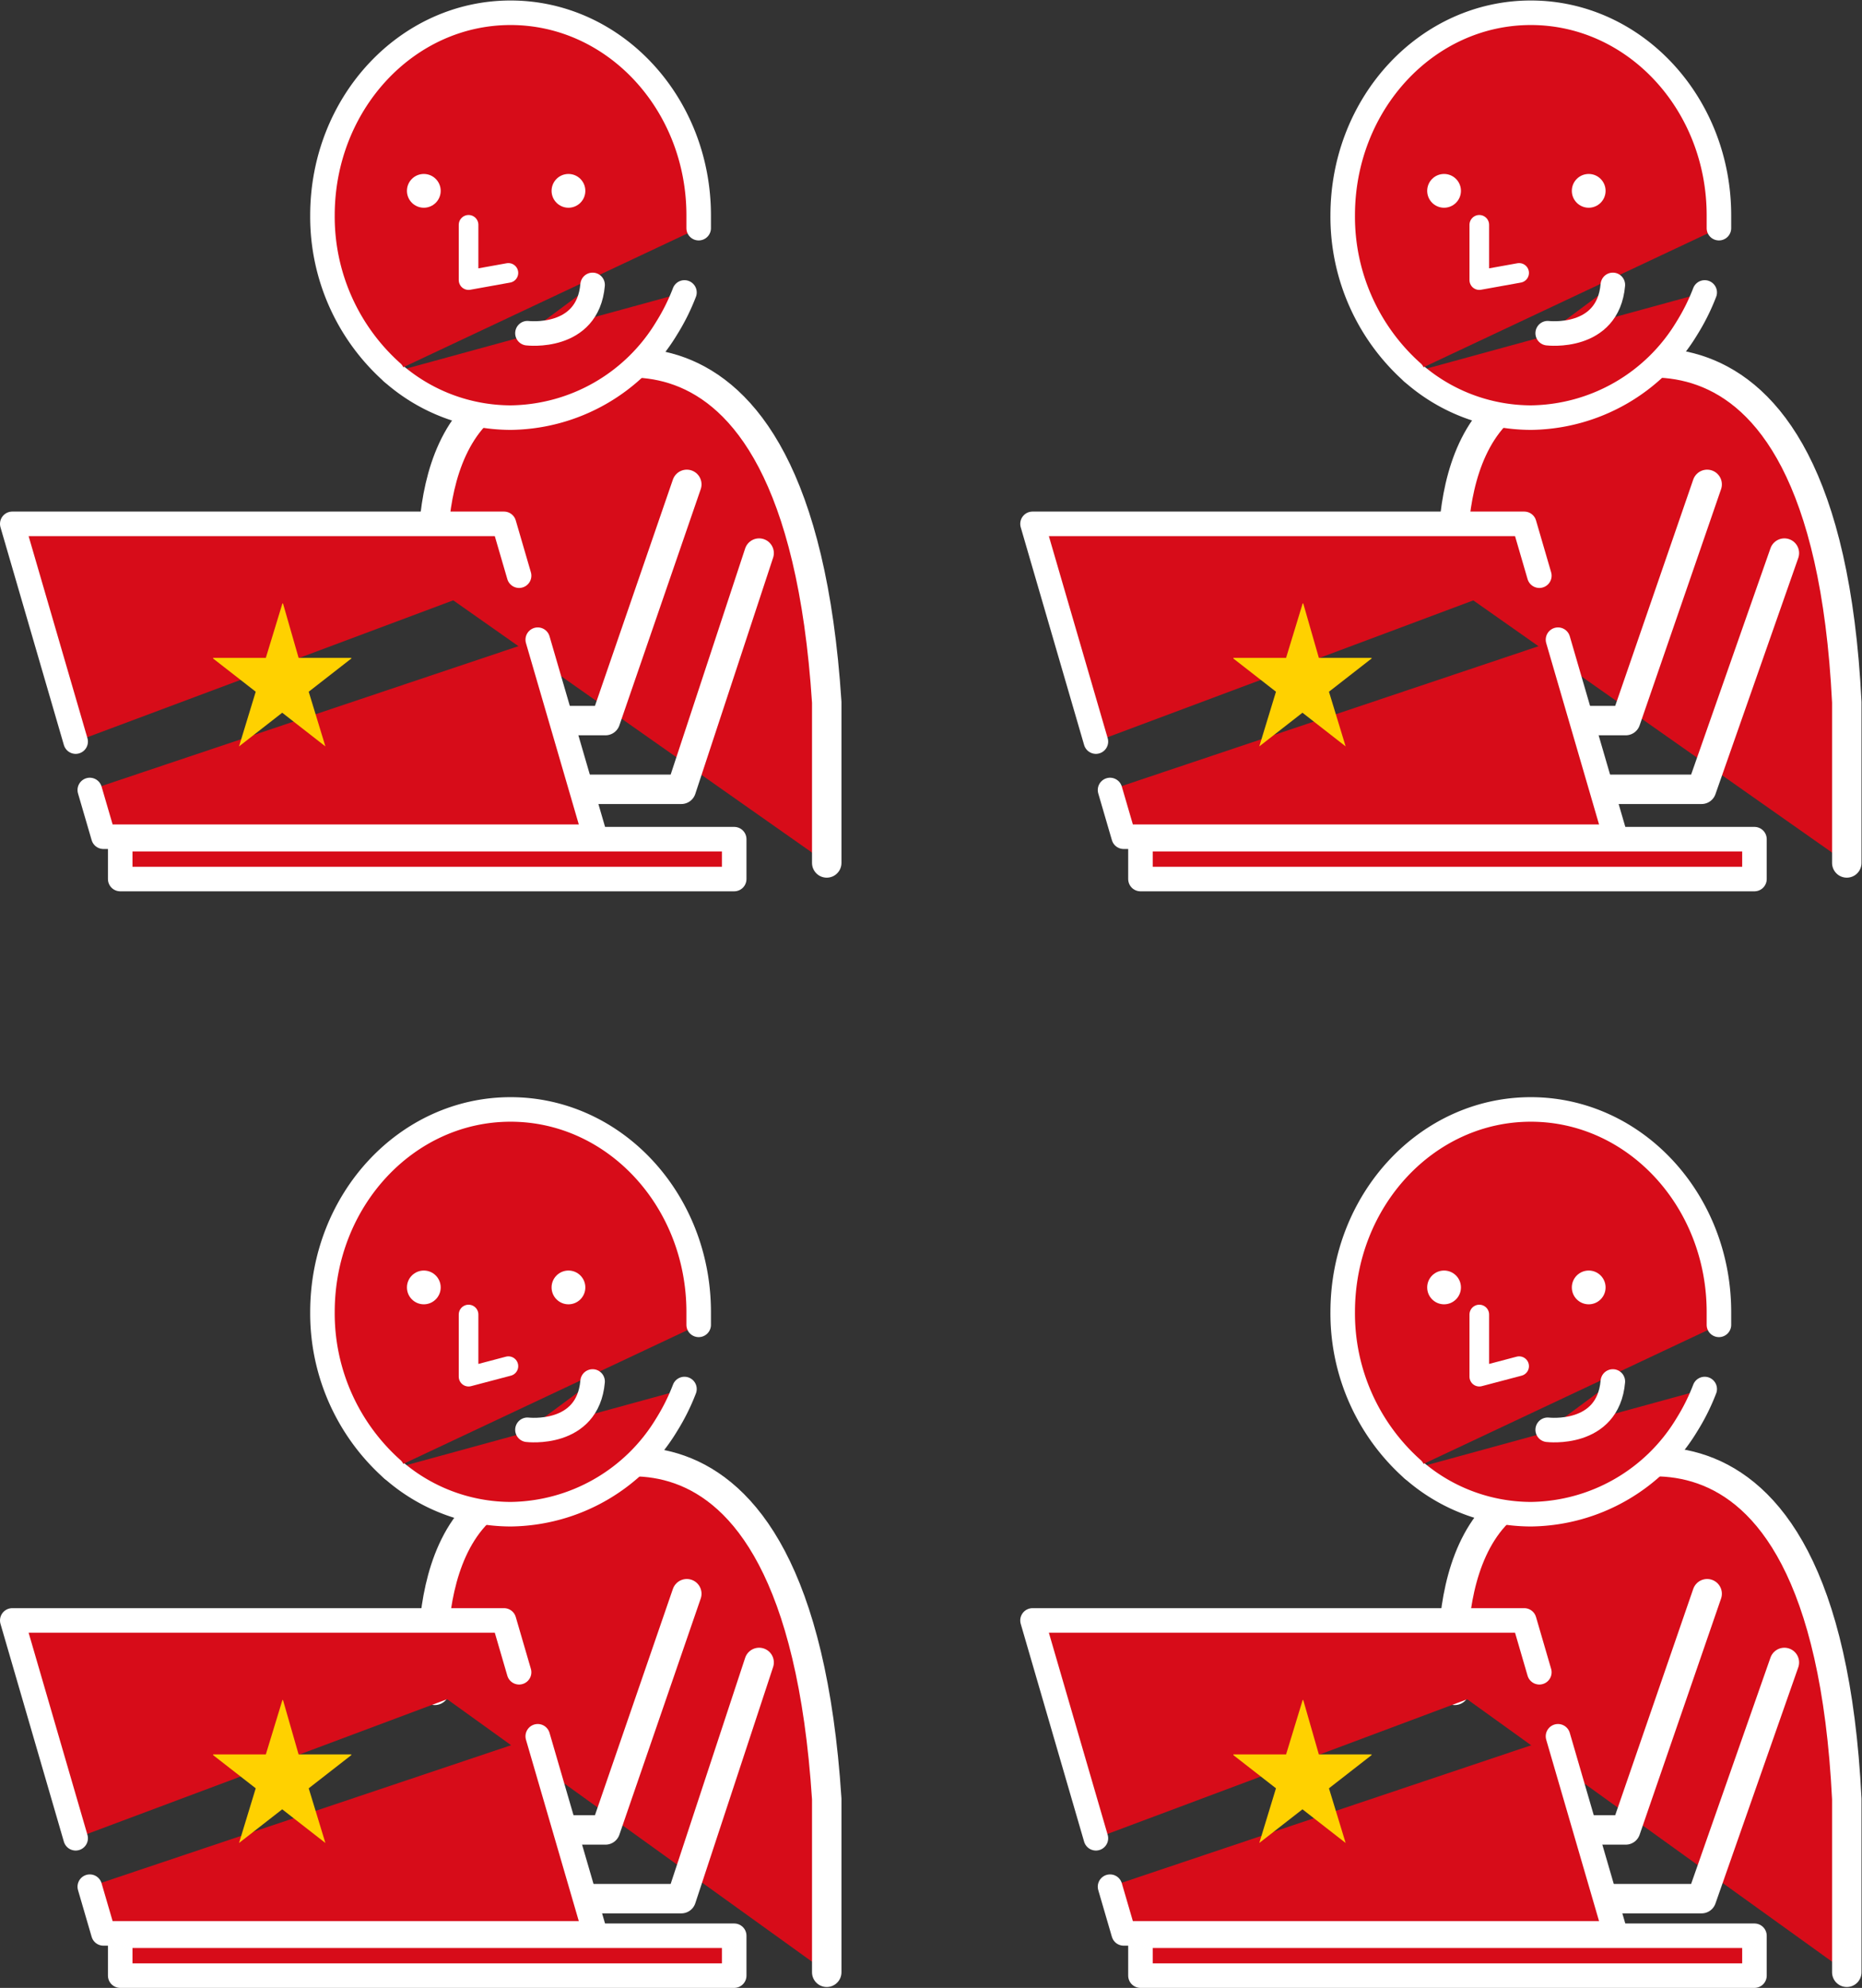
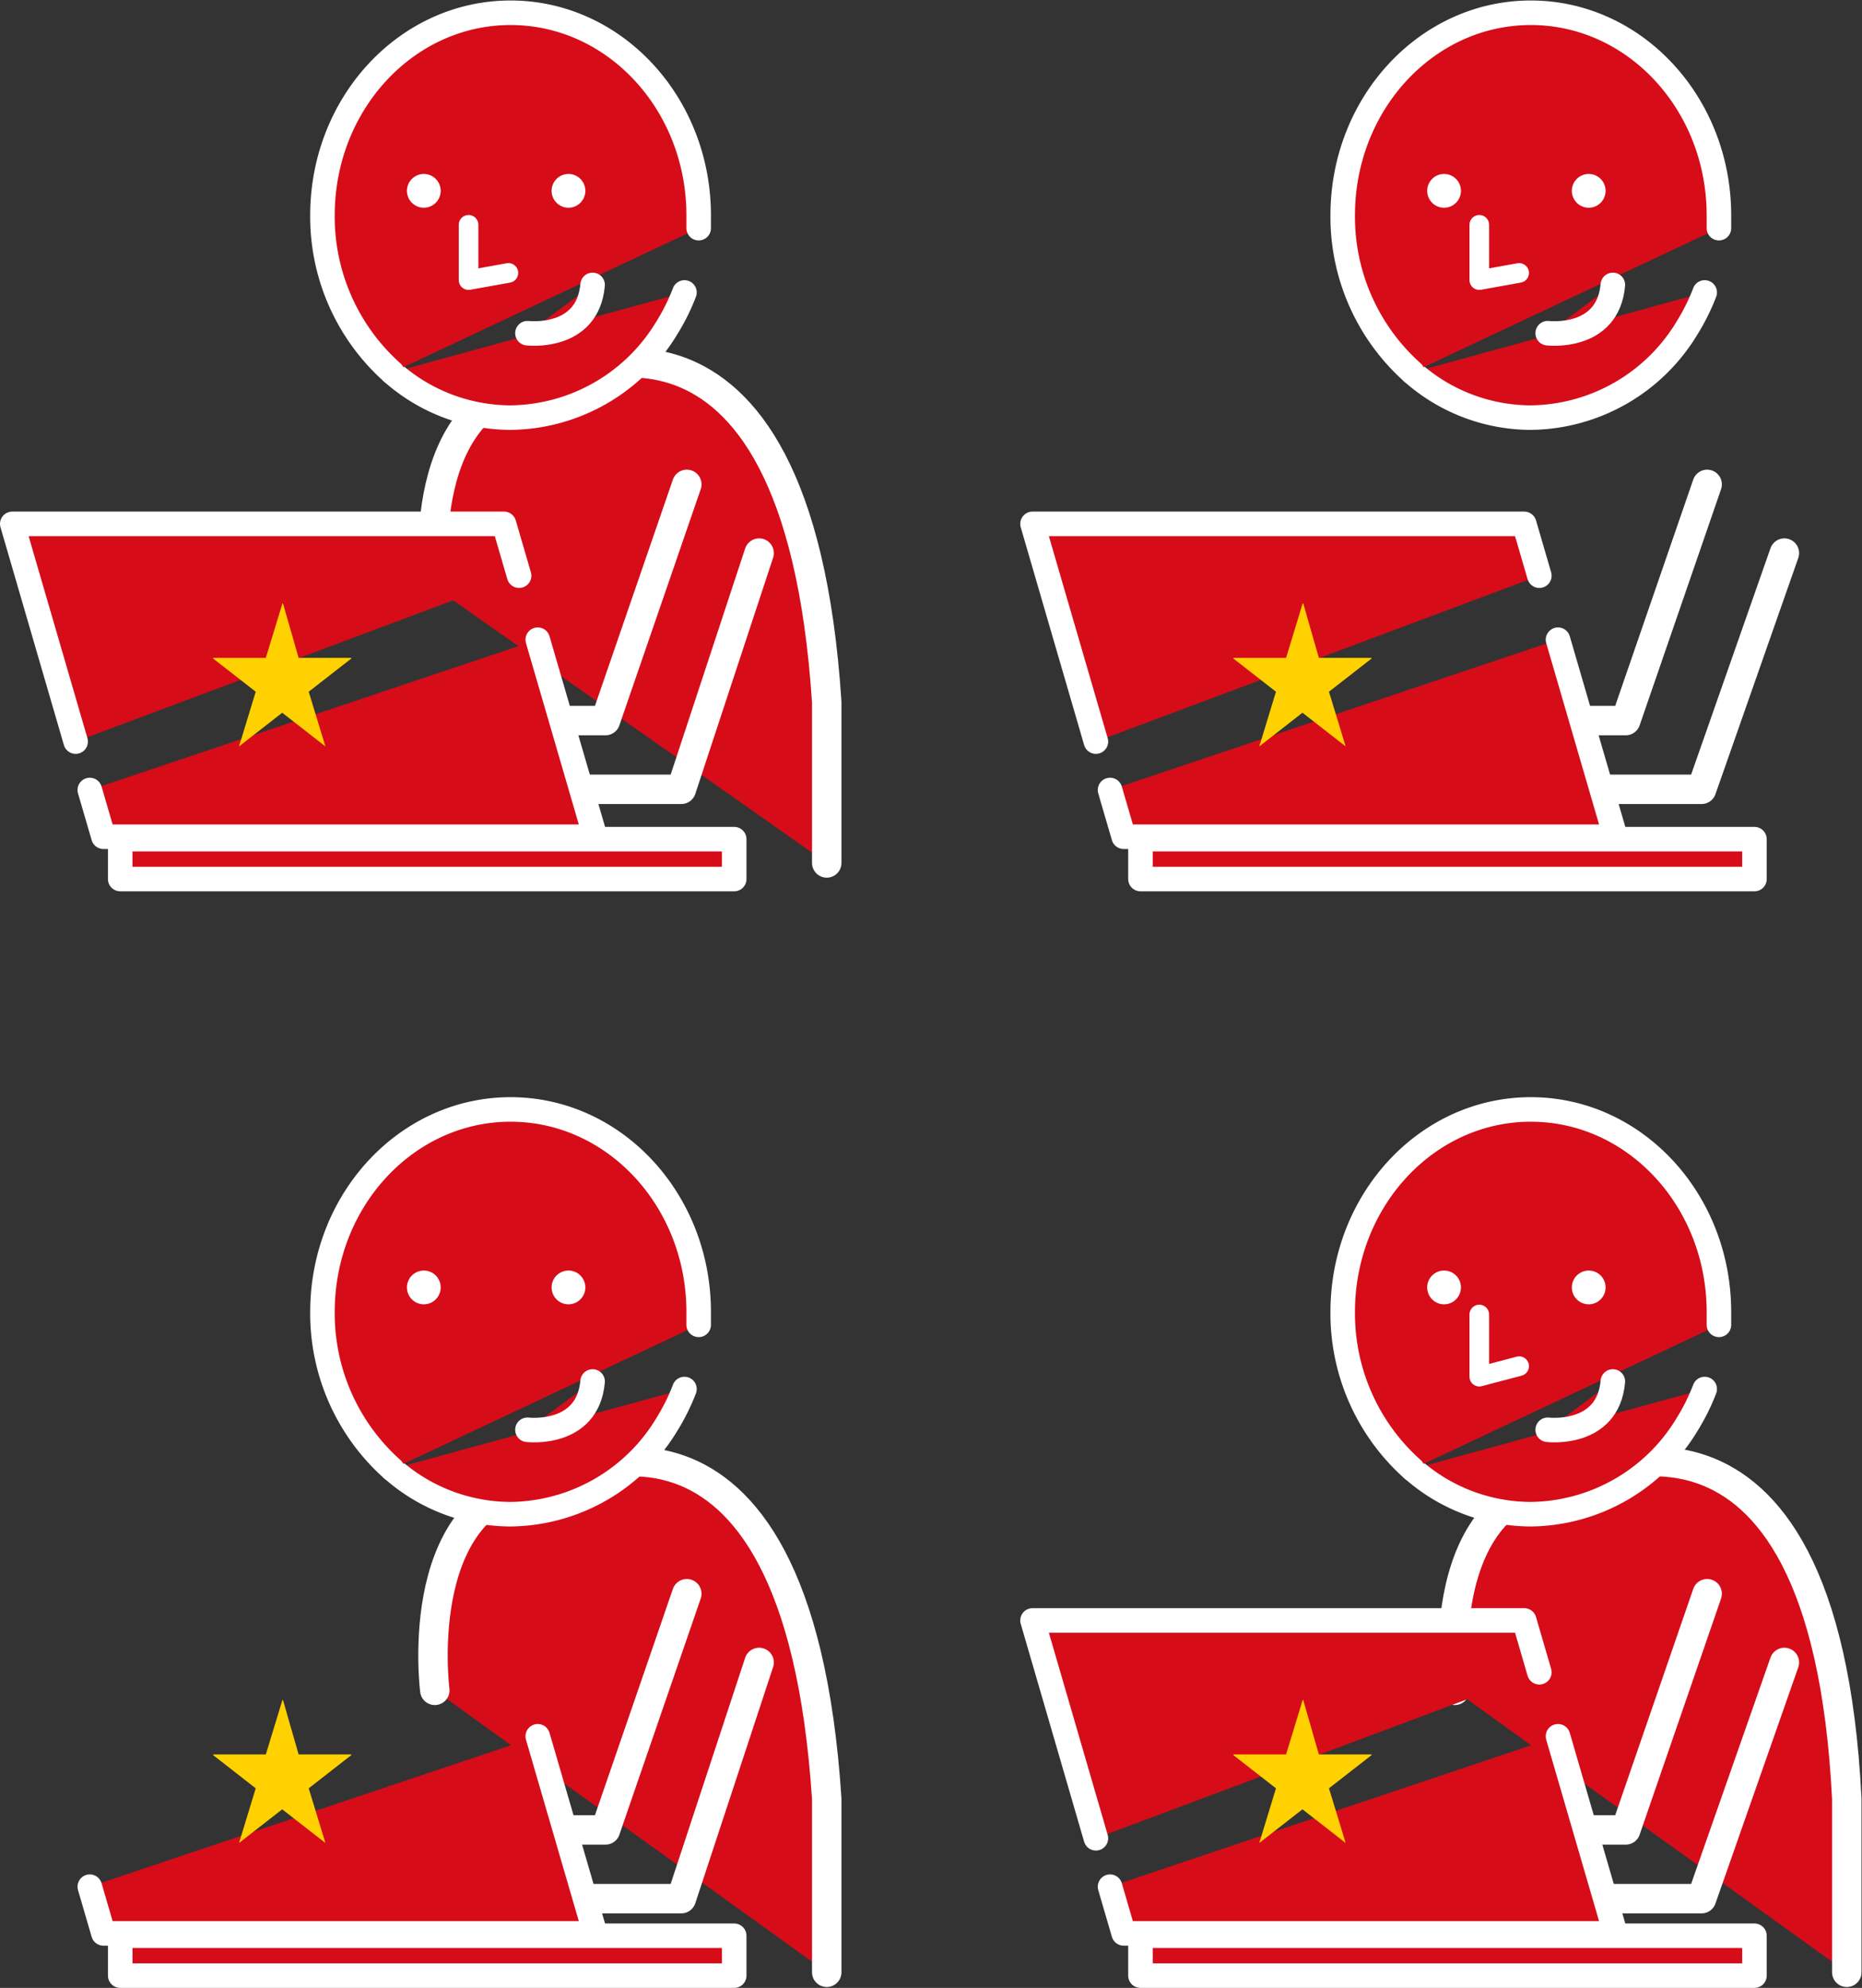
<svg xmlns="http://www.w3.org/2000/svg" id="レイヤー_1" data-name="レイヤー 1" viewBox="0 0 189.75 202.49">
  <rect x="0" y="0" width="189.75" height="202.49" fill="#333333" stroke="none" />
  <defs>
    <style>.cls-1,.cls-2,.cls-3{fill:#d70c19;}.cls-1,.cls-2,.cls-3,.cls-5{stroke:#fff;stroke-linecap:round;stroke-linejoin:round;}.cls-1,.cls-5{stroke-width:3px;}.cls-2{stroke-width:2.5px;}.cls-3{stroke-width:2px;}.cls-4{fill:#fff;}.cls-5{fill:none;}.cls-6{fill:#ffd100;}</style>
  </defs>
  <title>img_a01</title>
  <path class="cls-1" d="M648.06,2408.42s-2.66-20.32,12.21-21.06c0,0,24.73-13.44,27.73,32.76v16.37" transform="translate(-603.75 -2348.59)" />
  <path class="cls-2" d="M673.5,2378.38a21.15,21.15,0,0,1-1.82,3.65,18.82,18.82,0,0,1-15.9,9.1,18.27,18.27,0,0,1-12.06-4.6" transform="translate(-603.75 -2348.59)" />
  <path class="cls-2" d="M643.72,2386.53a21.24,21.24,0,0,1-7.11-16c0-11.4,8.58-20.64,19.17-20.64s19.17,9.24,19.17,20.64q0,0.65,0,1.3" transform="translate(-603.75 -2348.59)" />
  <polyline class="cls-3" points="47.75 22.9 47.75 28.53 51.81 27.8" />
  <path class="cls-2" d="M657.5,2382.53s6.14,0.74,6.64-4.92" transform="translate(-603.75 -2348.59)" />
  <circle class="cls-4" cx="43.19" cy="19.44" r="1.72" />
  <circle class="cls-4" cx="57.93" cy="19.44" r="1.72" />
  <polyline class="cls-5" points="69.99 49.34 61.7 73.4 42.75 73.4" />
  <polyline class="cls-5" points="77.36 56.34 69.43 80.4 49.75 80.4" />
  <polyline class="cls-2" points="54.8 65.16 60.65 85.23 10.54 85.23 9.15 80.47" />
  <polyline class="cls-2" points="7.71 75.54 1.25 53.36 51.36 53.36 52.9 58.64" />
  <rect class="cls-2" x="12.25" y="85.48" width="62.57" height="4.06" />
  <path class="cls-6" d="M634.18,2415.6h5.37v0.07l-4.34,3.38,1.7,5.57,0,0-4.4-3.43-4.4,3.43,0,0,1.7-5.57-4.34-3.38v-0.07h5.37l1.69-5.54h0.06Z" transform="translate(-603.75 -2348.59)" />
-   <path class="cls-1" d="M752,2408.42s-2.66-20.32,12.22-21.06c0,0,25.44-13.44,27.73,32.76v16.37" transform="translate(-603.75 -2348.59)" />
  <path class="cls-2" d="M777.47,2378.38a21.15,21.15,0,0,1-1.82,3.65,18.82,18.82,0,0,1-15.9,9.1,18.27,18.27,0,0,1-12.06-4.6" transform="translate(-603.75 -2348.59)" />
  <path class="cls-2" d="M747.69,2386.53a21.24,21.24,0,0,1-7.11-16c0-11.4,8.58-20.64,19.17-20.64s19.17,9.24,19.17,20.64q0,0.65,0,1.3" transform="translate(-603.75 -2348.59)" />
  <polyline class="cls-3" points="150.75 22.9 150.75 28.53 154.81 27.8" />
  <path class="cls-2" d="M761.47,2382.53s6.14,0.74,6.64-4.92" transform="translate(-603.75 -2348.59)" />
  <circle class="cls-4" cx="147.16" cy="19.44" r="1.72" />
  <circle class="cls-4" cx="161.9" cy="19.44" r="1.72" />
  <polyline class="cls-5" points="173.97 49.34 165.67 73.4 146.75 73.4" />
  <polyline class="cls-5" points="181.84 56.34 173.4 80.4 154.75 80.4" />
  <polyline class="cls-2" points="158.77 65.16 164.62 85.23 114.51 85.23 113.12 80.47" />
  <polyline class="cls-2" points="111.68 75.54 105.22 53.36 155.33 53.36 156.87 58.64" />
  <rect class="cls-2" x="116.22" y="85.48" width="62.57" height="4.06" />
  <path class="cls-6" d="M738.15,2415.6h5.37v0.07l-4.34,3.38,1.7,5.57,0,0-4.4-3.43-4.4,3.43,0,0,1.7-5.57-4.34-3.38v-0.07h5.37l1.69-5.54h0.06Z" transform="translate(-603.75 -2348.59)" />
  <path class="cls-1" d="M648.06,2520.77s-2.66-20.64,12.21-21.38c0,0,24.73-13.76,27.73,32.44v17.66" transform="translate(-603.75 -2348.59)" />
  <path class="cls-2" d="M673.5,2490.08a21.15,21.15,0,0,1-1.82,3.65,18.82,18.82,0,0,1-15.9,9.1,18.27,18.27,0,0,1-12.06-4.6" transform="translate(-603.75 -2348.59)" />
  <path class="cls-2" d="M643.72,2498.24a21.24,21.24,0,0,1-7.11-16c0-11.4,8.58-20.64,19.17-20.64s19.17,9.24,19.17,20.64q0,0.65,0,1.3" transform="translate(-603.75 -2348.59)" />
-   <polyline class="cls-3" points="47.75 133.9 47.75 140.23 51.81 139.16" />
  <path class="cls-2" d="M657.5,2494.23s6.14,0.74,6.64-4.92" transform="translate(-603.75 -2348.59)" />
  <circle class="cls-4" cx="43.19" cy="131.14" r="1.72" />
  <circle class="cls-4" cx="57.93" cy="131.14" r="1.72" />
  <polyline class="cls-5" points="69.99 162.34 61.7 186.4 42.75 186.4" />
  <polyline class="cls-5" points="77.36 169.34 69.43 193.4 49.75 193.4" />
  <polyline class="cls-2" points="54.8 176.86 60.65 196.94 10.54 196.94 9.15 192.18" />
-   <polyline class="cls-2" points="7.71 187.25 1.25 165.06 51.36 165.06 52.9 170.34" />
  <rect class="cls-2" x="12.25" y="197.18" width="62.57" height="4.06" />
  <path class="cls-6" d="M634.18,2527.3h5.37v0.07l-4.34,3.38,1.7,5.57,0,0-4.4-3.43-4.4,3.43,0,0,1.7-5.57-4.34-3.38v-0.07h5.37l1.69-5.54h0.06Z" transform="translate(-603.75 -2348.59)" />
  <path class="cls-1" d="M752,2520.77s-2.66-20.64,12.22-21.38c0,0,25.44-13.76,27.73,32.44v17.66" transform="translate(-603.75 -2348.59)" />
  <path class="cls-2" d="M777.47,2490.08a21.15,21.15,0,0,1-1.82,3.65,18.82,18.82,0,0,1-15.9,9.1,18.27,18.27,0,0,1-12.06-4.6" transform="translate(-603.75 -2348.59)" />
  <path class="cls-2" d="M747.69,2498.24a21.24,21.24,0,0,1-7.11-16c0-11.4,8.58-20.64,19.17-20.64s19.17,9.24,19.17,20.64q0,0.65,0,1.3" transform="translate(-603.75 -2348.59)" />
  <polyline class="cls-3" points="150.75 133.9 150.75 140.23 154.81 139.16" />
  <path class="cls-2" d="M761.47,2494.23s6.14,0.74,6.64-4.92" transform="translate(-603.75 -2348.59)" />
  <circle class="cls-4" cx="147.16" cy="131.14" r="1.72" />
  <circle class="cls-4" cx="161.9" cy="131.14" r="1.72" />
  <polyline class="cls-5" points="173.97 162.34 165.67 186.4 146.75 186.4" />
  <polyline class="cls-5" points="181.84 169.34 173.4 193.4 154.75 193.4" />
  <polyline class="cls-2" points="158.77 176.86 164.62 196.94 114.51 196.94 113.12 192.18" />
  <polyline class="cls-2" points="111.68 187.25 105.22 165.06 155.33 165.06 156.87 170.34" />
  <rect class="cls-2" x="116.22" y="197.18" width="62.57" height="4.06" />
  <path class="cls-6" d="M738.15,2527.3h5.37v0.07l-4.34,3.38,1.7,5.57,0,0-4.4-3.43-4.4,3.43,0,0,1.7-5.57-4.34-3.38v-0.07h5.37l1.69-5.54h0.06Z" transform="translate(-603.75 -2348.59)" />
</svg>